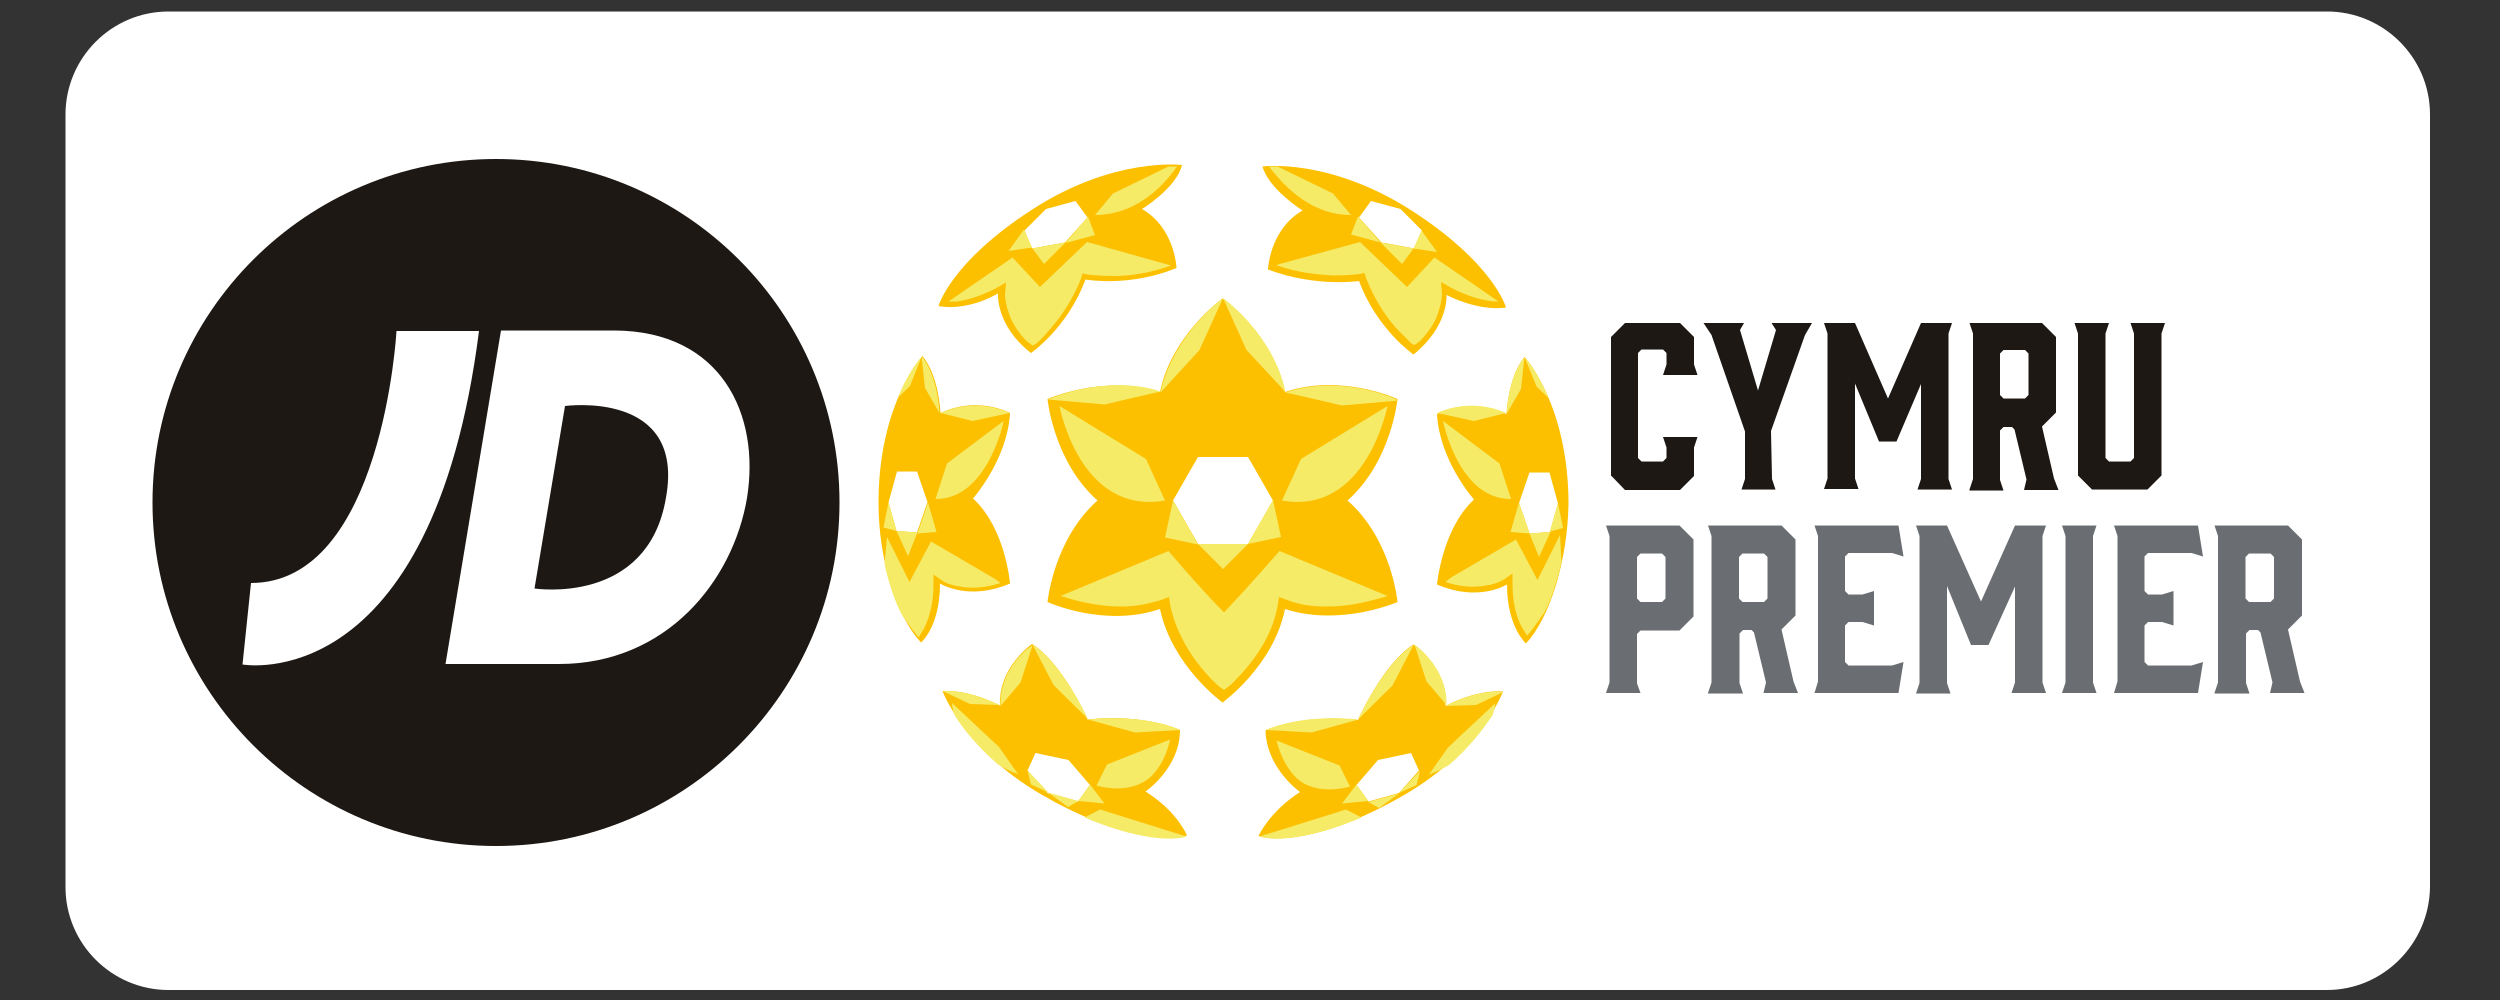
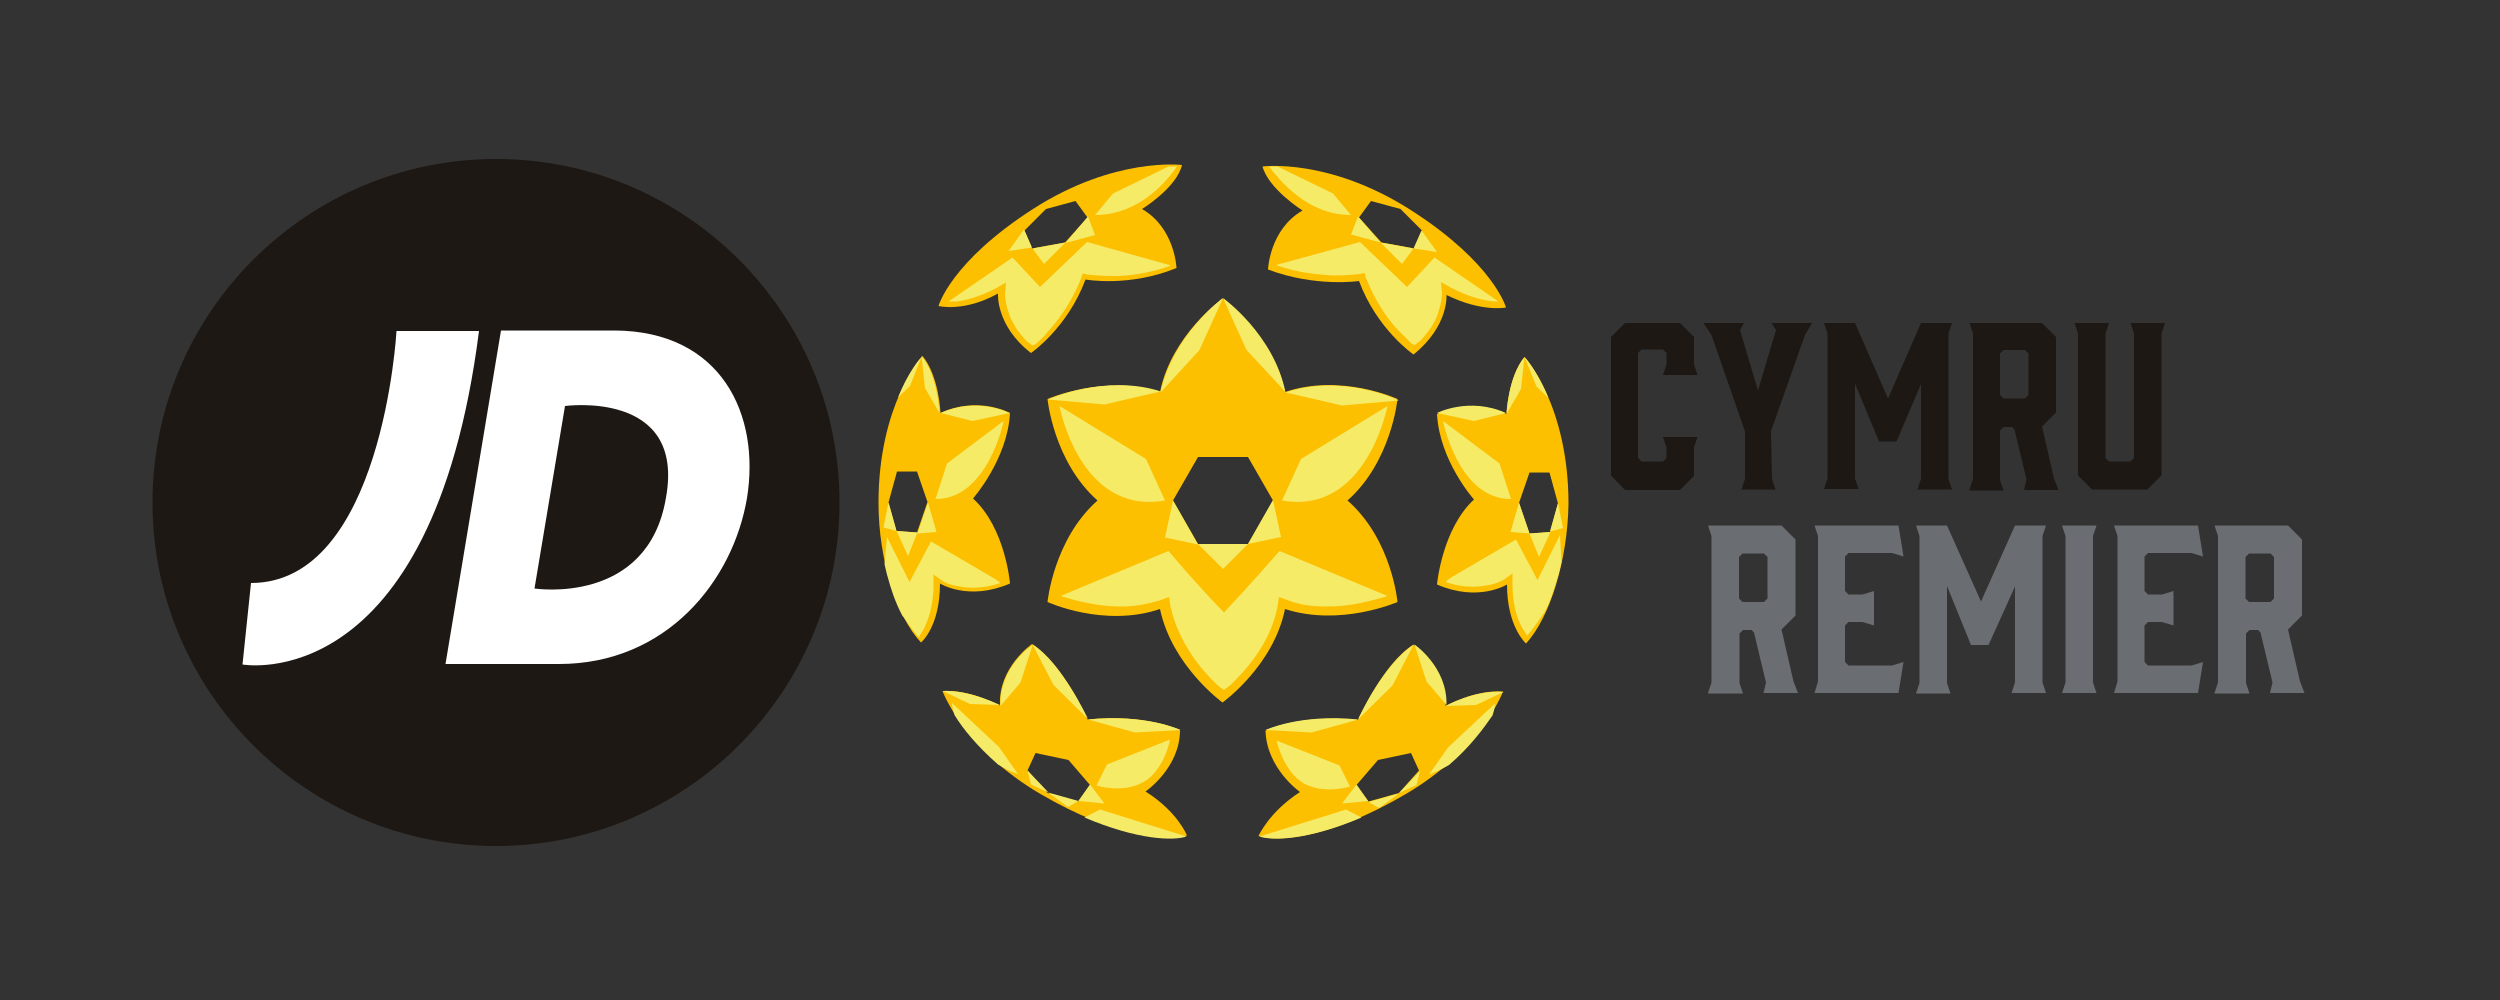
<svg xmlns="http://www.w3.org/2000/svg" version="1.1" id="Layer_1" x="0px" y="0px" viewBox="0 0 500 200" style="enable-background:new 0 0 500 200;" xml:space="preserve">
  <rect x="0" y="0" width="500" height="200" fill="#333333" stroke="none" />
  <style type="text/css">
	.st0{fill:#FFFFFF;}
	.st1{fill:#1D1814;}
	.st2{fill:#FCC000;}
	.st3{fill:#F5EB67;}
	.st4{fill:#6A6D71;}
</style>
-   <path class="st0" d="M465.4,198H33.7c-11.3,0-20.6-9.2-20.6-20.6V22.9c0-11.3,9.2-20.6,20.6-20.6h431.7c11.3,0,20.6,9.2,20.6,20.6  v154.6C485.8,188.8,476.6,198,465.4,198z" />
  <g>
    <path class="st1" d="M167.9,100.5c0,37.9-30.8,68.7-68.7,68.7s-68.7-30.8-68.7-68.7s30.8-68.7,68.7-68.7S167.9,62.5,167.9,100.5" />
    <path class="st0" d="M95.8,66.2c-9.4,73.6-47.3,66.7-47.3,66.7l1.7-16.3c26.3,0,29.1-50.4,29.1-50.4H95.8 M149.4,99.6   c-2.8,16.6-16.1,33.2-37.6,33.2H89.1l11.1-66.7h22.7C144.2,66.2,152.1,82.8,149.4,99.6z M113,81.2l-6.1,36.5   c0,0,22.7,3.5,26.3-18.2C137.1,77.9,113,81.2,113,81.2z" />
  </g>
  <g>
    <path class="st1" d="M322.2,95.1V67.4l2.8-2.8H336l2.8,2.8v5.5l0.7,2.1h-6.9l0.7-2.1v-2.3l-0.7-0.7h-4.3l-0.7,0.7v21l0.7,0.7h4.3   l0.7-0.7v-2.1l-0.7-2.1h6.9l-0.7,2.1v5.7L336,98H325L322.2,95.1z" />
    <path class="st1" d="M354.4,95.8l0.7,2.1h-6.8l0.7-2.1v-9.5L342.3,67l-1.6-2.4h8.1L348,66l3.6,12.1l3.6-12.1l-0.9-1.4h8.1L361,67   l-6.8,19.2L354.4,95.8L354.4,95.8z" />
    <path class="st1" d="M379.3,88.3h-3.5L371,76.7v19l0.7,2.1h-6.9l0.7-2.1V66.7l-0.7-2.1h6.2l6.6,15.1l6.6-15.1h6.2l-0.7,2.1v29.1   l0.7,2.1h-6.9l0.7-2.1v-19L379.3,88.3z" />
    <path class="st1" d="M393.9,97.9l0.7-2.1V66.7l-0.7-2.1h14.5l2.8,2.8v15.1l-2.8,2.8l2.4,10.4l0.9,2.3h-6.9l0.5-2.1l-2.4-10   l-0.5-0.5h-1.7l-0.7,0.7v9.9l0.7,2.1H393.9z M405,79.7l0.7-0.7v-8.3L405,70h-4.3l-0.7,0.7V79l0.7,0.7H405z" />
    <path class="st1" d="M432.3,66.7v28.4l-2.8,2.8h-11.1l-2.8-2.8V66.7l-0.7-2.1h6.9l-0.7,2.1v24.9l0.7,0.7h4.3l0.7-0.7V66.7l-0.7-2.1   h6.9L432.3,66.7z" />
  </g>
  <g>
    <g>
      <path class="st2" d="M188.5,138.2c0,0,4.2,11.6,19.6,20.6c15.4,9,25.8,9.4,29.3,8.3c0,0-1.9-4.8-8.3-8.8c0,0,6.9-4.7,6.9-12.3    c0,0-6.9-3.3-18.5-2.1c0,0-5-11.3-11.1-15.1c0,0-6.8,4.7-6.4,12.3C200.1,141.2,194.2,137.9,188.5,138.2z M205.5,154.1l1.6-3.5    l6.6,1.4l4.3,5l-2.4,3.3l-6.1-1.7L205.5,154.1z" />
      <path class="st3" d="M228.7,156.4c-4.2,2.4-9.4,0.7-9.4,0.7l2.1-4.2l12.6-5C234,148.1,232.8,154.1,228.7,156.4z M215.7,160.2    l5.2,0.5l-2.9-3.8L215.7,160.2z M205.5,154.1l0.7,2.8l3.5,1.6L205.5,154.1z M215.7,160.2l-6.1-1.7l4,2.9L215.7,160.2z     M237.3,167.3l-17.3-5.4l-3.1,1.6C227.5,168,234.7,168.2,237.3,167.3z M190.4,140.6c0,0,0,0.9,0.5,2.4c1.7,2.8,4.5,6.2,8.7,9.9    c1.2,0.7,2.4,1.4,4,1.9l-3.8-5.4L190.4,140.6z M236.1,146c0,0-6.9-3.3-18.5-2.1l9.4,2.6L236.1,146L236.1,146L236.1,146z     M217.6,143.9L217.6,143.9L217.6,143.9L217.6,143.9z M206.5,128.9l4.2,8.1l6.9,6.8C217.4,143.4,212.4,132.7,206.5,128.9z     M200.1,141.2L200.1,141.2l4-4.7l2.4-7.4C206.5,128.9,199.8,133.4,200.1,141.2z M188.5,138.2L188.5,138.2l5.5,2.6l6.1,0.2    C200.1,141.2,194.2,137.9,188.5,138.2z" />
    </g>
    <g>
      <path class="st2" d="M289.1,141.2c0.3-7.6-6.4-12.3-6.4-12.3c-6.1,3.8-11.1,15.1-11.1,15.1c-11.6-1.2-18.5,2.1-18.5,2.1    c0.2,7.6,6.9,12.3,6.9,12.3c-6.2,4-8.3,8.8-8.3,8.8c3.5,1.2,13.9,0.7,29.3-8.3c15.4-9,19.6-20.6,19.6-20.6    C295,137.9,289.1,141.2,289.1,141.2z M279.8,158.6l-6.1,1.7l-2.4-3.3l4.3-5l6.6-1.4l1.6,3.5L279.8,158.6z" />
      <path class="st3" d="M255.3,148.1l12.6,5l2.1,4.2c0,0-5.2,1.7-9.4-0.7C256.6,154.1,255.3,148.1,255.3,148.1z M271.3,156.9    l-2.9,3.8l5.2-0.5L271.3,156.9z M279.8,158.6l3.5-1.6l0.7-2.8L279.8,158.6z M275.8,161.6l4-2.9l-6.1,1.7L275.8,161.6z     M272.3,163.5l-3.1-1.6l-17.3,5.4C254.6,168.2,261.7,168,272.3,163.5z M289.6,149.5l-3.8,5.4c1.4-0.5,2.8-1.2,4-1.9    c4.2-3.6,6.9-7.3,8.7-9.9c0.5-1.4,0.5-2.4,0.5-2.4L289.6,149.5z M253.1,146L253.1,146l9.2,0.5l9.4-2.6    C260,142.7,253.1,146,253.1,146L253.1,146z M271.6,143.9L271.6,143.9L271.6,143.9L271.6,143.9z M271.6,143.9l6.9-6.8l4.2-8.1    C276.8,132.7,271.8,143.4,271.6,143.9z M282.9,128.9l2.4,7.4l4,4.7l0,0C289.5,133.4,282.9,128.9,282.9,128.9z M289.1,141.2    l6.1-0.2l5.5-2.6l0,0C295,137.9,289.1,141.2,289.1,141.2z" />
    </g>
    <g>
      <path class="st2" d="M304.9,71.4c-3.3,4-3.6,11.4-3.6,11.4c-7.4-3.5-13.9,0-13.9,0c0.5,9.4,7.4,17.1,7.4,17.1    c-6.4,5.9-7.4,17-7.4,17c8.3,3.6,14,0,14,0c0,8.5,3.8,11.8,3.8,11.8c4.8-5.2,8.3-16.6,8.5-27.9C313.7,80.9,304.9,71.4,304.9,71.4z     M305.9,106.7l-2.1-6.1l2.1-6.1h4l1.7,6.2l-1.6,5.7L305.9,106.7z" />
      <path class="st3" d="M288.6,84.2l11.3,8.5l2.3,7.1C291.7,99.9,288.6,84.2,288.6,84.2z M303.8,100.5l-1.7,5.9l3.8,0.3L303.8,100.5z     M311.6,100.6l-1.6,5.7l2.6-0.7L311.6,100.6z M305.9,106.7l1.9,4.7l2.3-5L305.9,106.7z M287.4,82.6l7.4,1.6l6.4-1.6    C293.8,79.3,287.4,82.6,287.4,82.6z M304.9,71.4c-3.3,4-3.6,11.4-3.6,11.4l2.9-5L304.9,71.4z M304.9,71.4l2.4,5.9l2.4,2.3    C307.5,74.3,305.2,71.7,304.9,71.4L304.9,71.4z M289.1,116.4c2.6,0.9,5.5,1.2,8.1,0.7c2.3-0.3,3.5-1.2,3.6-1.2l0,0l1.7-1.2v2.1    c0,4,0.9,6.8,1.7,8.3c0.2,0.5,0.9,1.4,1,1.7l0.2,0.3l0.3-0.3c0.9-1,2.8-3.8,2.8-3.8l0.2-0.2l0,0c1.6-2.8,2.3-5.7,2.9-7.6    c0,0,0.2-0.5,0.7-2.8L312,107l-4.5,9l-4.3-8.1l-13,7.6l0,0L289.1,116.4z" />
    </g>
    <g id="Daffodil_10_">
      <path class="st2" d="M269.5,100.1c8.8-7.8,10-20.3,10-20.3s-11.3-5.2-22.5-1.4c-2.4-11.4-12.5-18.7-12.5-18.7s-10.2,7.3-12.5,18.7    c-11.1-3.6-22.5,1.4-22.5,1.4s1.2,12.5,10,20.3c-8.8,7.8-10,20.3-10,20.3s11.3,5.2,22.5,1.4c2.4,11.4,12.5,18.7,12.5,18.7    s10.2-7.3,12.5-18.7c11.1,3.6,22.5-1.4,22.5-1.4S278.4,107.9,269.5,100.1z M249.6,108.8h-10l-5-8.7l5-8.7h10l5,8.7L249.6,108.8z" />
      <path class="st3" d="M211.9,81.2l17.3,10.6l3.8,8.3C215.9,103.1,211.9,81.2,211.9,81.2z M232.1,78.5L232.1,78.5    c0.2-0.2,7.8-8.5,7.8-8.5l4.7-10.4C244.6,59.6,234.6,66.9,232.1,78.5z M234.6,100.1l-1.6,7.4l6.6,1.4L234.6,100.1z M277.5,81.2    l-17.3,10.6l-3.8,8.3C273.3,103.1,277.5,81.2,277.5,81.2z M244.6,59.6l4.7,10.4c0,0,7.8,8.3,7.8,8.5l0,0    C254.8,66.9,244.6,59.6,244.6,59.6z M249.6,108.8l6.6-1.4l-1.6-7.4L249.6,108.8z M239.6,108.8l5,5l0,0l0,0l5-5H239.6z     M255.9,110.2c0,0-5.9,6.8-11.1,12.3c-5.4-5.5-11.1-12.3-11.1-12.3l-21.6,9c1.2,0.3,3.1,1,5.4,1.4c2.3,0.5,4.7,0.7,6.8,0.7    c2.8,0,5.2-0.5,7.6-1.2l1.9-0.7l0.3,1.9c1.6,7.4,6.6,13.2,9.5,15.8c0.3,0.3,0.7,0.5,1.2,0.9c0.3-0.3,0.7-0.5,1.2-0.9    c2.9-2.8,8.1-8.3,9.5-15.8l0.3-1.9l1.9,0.7c2.4,0.9,4.8,1.2,7.6,1.2c2.3,0,4.5-0.2,6.8-0.7c2.3-0.5,4.2-1,5.4-1.4L255.9,110.2z     M257.1,78.5L257.1,78.5c0.2,0,11.3,2.6,11.3,2.6l11.3-1C279.6,79.9,268.3,74.7,257.1,78.5z M209.6,79.9l11.3,1    c0,0,11.1-2.6,11.3-2.6l0,0C221.1,74.7,209.6,79.9,209.6,79.9z" />
    </g>
    <g>
      <path class="st2" d="M175.7,100.6c0,11.3,3.6,22.7,8.5,27.9c0,0,3.8-3.1,3.8-11.8c0,0,5.7,3.6,14,0c0,0-0.9-11.1-7.4-17    c0,0,6.9-7.8,7.4-17.1c0,0-6.4-3.5-13.9,0c0,0-0.3-7.4-3.6-11.4C184.3,71.4,175.7,80.9,175.7,100.6z M179.3,106.2l-1.6-5.7    l1.7-6.2h4l2.1,6.1l-2.1,6.1L179.3,106.2z" />
      <path class="st3" d="M187.1,99.8l2.3-7.1l11.3-8.5C200.8,84.2,197.5,99.9,187.1,99.8z M183.5,106.7l3.8-0.3l-1.7-5.9L183.5,106.7z     M176.7,105.5l2.6,0.7l-1.6-5.7L176.7,105.5z M179.3,106.2l2.3,5l1.9-4.7L179.3,106.2z M188.1,82.6l6.4,1.6l7.4-1.6    C201.8,82.6,195.6,79.3,188.1,82.6z M185,77.6l2.9,5c0,0-0.3-7.4-3.6-11.4L185,77.6z M184.3,71.4c-0.3,0.3-2.6,2.9-4.7,8.1    l2.4-2.3L184.3,71.4L184.3,71.4z M199.2,115.9L199.2,115.9l-13-7.6l-4.3,8.1l-4.5-9l-0.5,5.4c0.5,2.3,0.7,2.8,0.7,2.8    c0.5,1.9,1.4,4.8,2.9,7.6l0,0l0.2,0.2c0,0,1.9,2.8,2.8,3.8l0.3,0.3l0.2-0.5c0.2-0.3,0.9-1.4,1-1.7c0.7-1.6,1.7-4.3,1.7-8.3v-2.1    l1.7,1.2l0,0c0.2,0.2,1.4,0.9,3.6,1.2c2.4,0.5,5.4,0.2,8.1-0.7L199.2,115.9z" />
    </g>
    <g>
      <path class="st2" d="M199.6,58.7c0,0-0.5,6.4,6.6,11.9c0,0,7.3-5,10.9-14.7c0,0,8.7,1.6,18.2-2.3c0,0-0.3-8-6.9-11.8    c0,0,6.9-4.2,8-8.8c0,0-13.5-1.7-29.8,8.8c-16.5,10.6-18.9,19.4-18.9,19.4S192.8,62.5,199.6,58.7z M204.9,46.1l4.3-4.3l5.9-1.6    l2.4,3.3l-4.5,5l-6.6,1.2L204.9,46.1z" />
      <path class="st3" d="M217.6,43.3L219,47l-5.9,1.6L217.6,43.3z M213.1,48.5l-6.6,1.2l2.3,3.1L213.1,48.5z M201.7,50.2l4.7-0.7    l-1.6-3.6L201.7,50.2z M191.3,60.3c1.7-0.2,4.5-0.9,7.8-2.6l2.1-1.2l-0.2,2.4c0,0,0,1.6,0.7,3.5c0.3,1.2,1,2.4,1.7,3.5    c0.5,0.7,1.2,1.6,1.9,2.3c0.7,0.5,1.2,0.9,1.2,0.9c0.2,0,0.3-0.2,0.5-0.2c0.7-0.5,1.6-1.4,2.6-2.6c1.9-2.1,4.7-5.7,6.6-10.6l0.3-1    l1,0.2c0,0,2.1,0.3,5.4,0.3c2.8,0,6.9-0.5,11.3-2.1l-16.8-4.7l-9.4,9l-5.5-5.9l-12.8,8.8C190.1,60.3,190.6,60.3,191.3,60.3z     M235.4,33.3c-0.5,0-1,0-1.7,0l-11.1,5.4L219,43C228,43,233.5,36,235.4,33.3z" />
    </g>
    <g>
      <path class="st2" d="M301.2,61.5c0,0-2.4-8.8-18.9-19.4s-29.8-8.8-29.8-8.8c1.2,4.5,8,8.8,8,8.8c-6.6,3.8-6.9,11.8-6.9,11.8    c9.5,3.6,18.2,2.3,18.2,2.3c3.6,9.7,10.9,14.7,10.9,14.7c7.1-5.7,6.6-11.9,6.6-11.9C296.4,62.5,301.2,61.5,301.2,61.5z     M282.9,49.7l-6.6-1.2l-4.5-5l2.4-3.3l5.9,1.6l4.3,4.3L282.9,49.7z" />
      <path class="st3" d="M276.1,48.5l-5.9-1.6l1.4-3.6L276.1,48.5z M280.4,52.8l2.3-3.1l-6.6-1.2L280.4,52.8z M284.3,46.1l-1.6,3.6    l4.7,0.7L284.3,46.1z M299.7,60.3l-12.8-8.8l-5.5,5.9l-9.4-9L255.2,53c4.3,1.6,8.5,1.9,11.3,2.1c3.3,0,5.4-0.3,5.4-0.3l1-0.2    l0.3,1c1.9,4.8,4.5,8.5,6.6,10.6c1,1,1.9,1.9,2.6,2.6c0.2,0,0.3,0.2,0.5,0.2c0,0,0.5-0.3,1.2-0.9c0.7-0.7,1.2-1.4,1.9-2.3    c0.7-1,1.4-2.3,1.7-3.5c0.7-2.1,0.7-3.5,0.7-3.5l-0.2-2.4l2.1,1.2c3.3,1.7,6.1,2.4,7.8,2.6C298.6,60.3,299.2,60.3,299.7,60.3z     M270.2,43l-3.6-4.3l-11.1-5.4c-0.7,0-1.2,0-1.7,0C255.9,36,261.4,43,270.2,43z" />
    </g>
  </g>
  <g>
-     <path class="st4" d="M328.1,138.6h-6.9l0.7-2.1v-29.3l-0.7-2.1h14.7l2.8,2.8v15.4l-2.8,2.8h-7.8l-0.7,0.7v9.9L328.1,138.6z    M328.1,120.4h4.3l0.7-0.7v-8.3l-0.7-0.7h-4.3l-0.7,0.7v8.3L328.1,120.4z" />
    <path class="st4" d="M341.6,138.6l0.7-2.1v-29.3l-0.7-2.1h14.7l2.8,2.8v15.2l-2.8,2.8l2.4,10.4l0.9,2.3h-6.9l0.5-2.1l-2.4-10   l-0.5-0.5h-1.7l-0.7,0.7v9.9l0.7,2.1H341.6z M352.8,120.4l0.7-0.7v-8.3l-0.7-0.7h-4.3l-0.7,0.7v8.3l0.7,0.7   C348.5,120.4,352.8,120.4,352.8,120.4z" />
    <path class="st4" d="M362.9,138.6l0.7-2.3v-29.1l-0.7-2.1h16.8l1,6.2l-2.3-0.7h-8.7l-0.7,0.7v6.9l0.7,0.7h2.8l2.3-0.7v6.9l-2.3-0.7   h-2.8l-0.7,0.7v7.3l0.7,0.7h8.7l2.3-0.7l-1,6.2h-16.8V138.6z" />
    <path class="st4" d="M397.7,129h-3.5l-4.8-11.8v19.4l0.7,2.1h-6.9l0.7-2.1v-29.4l-0.7-2.1h6.2l6.8,15.2l6.8-15.2h6.2l-0.7,2.1v29.3   l0.7,2.1h-6.9l0.7-2.1v-19.2L397.7,129z" />
    <path class="st4" d="M419.3,138.6h-6.9l0.7-2.1v-29.3l-0.7-2.1h6.9l-0.7,2.1v29.3L419.3,138.6z" />
    <path class="st4" d="M422.8,138.6l0.7-2.3v-29.1l-0.7-2.1h16.8l1,6.2l-2.3-0.7h-8.7l-0.7,0.7v6.9l0.7,0.7h2.8l2.3-0.7v6.9l-2.3-0.7   h-2.8l-0.7,0.7v7.3l0.7,0.7h8.7l2.3-0.7l-1,6.2h-16.8V138.6z" />
    <path class="st4" d="M442.9,138.6l0.7-2.1v-29.3l-0.7-2.1h14.7l2.8,2.8v15.2l-2.8,2.8l2.4,10.4l0.9,2.3H454l0.5-2.1l-2.4-10   l-0.5-0.5h-1.7l-0.7,0.7v9.9l0.7,2.1H442.9z M454.1,120.4l0.7-0.7v-8.3l-0.7-0.7h-4.3l-0.7,0.7v8.3l0.7,0.7   C449.8,120.4,454.1,120.4,454.1,120.4z" />
  </g>
</svg>